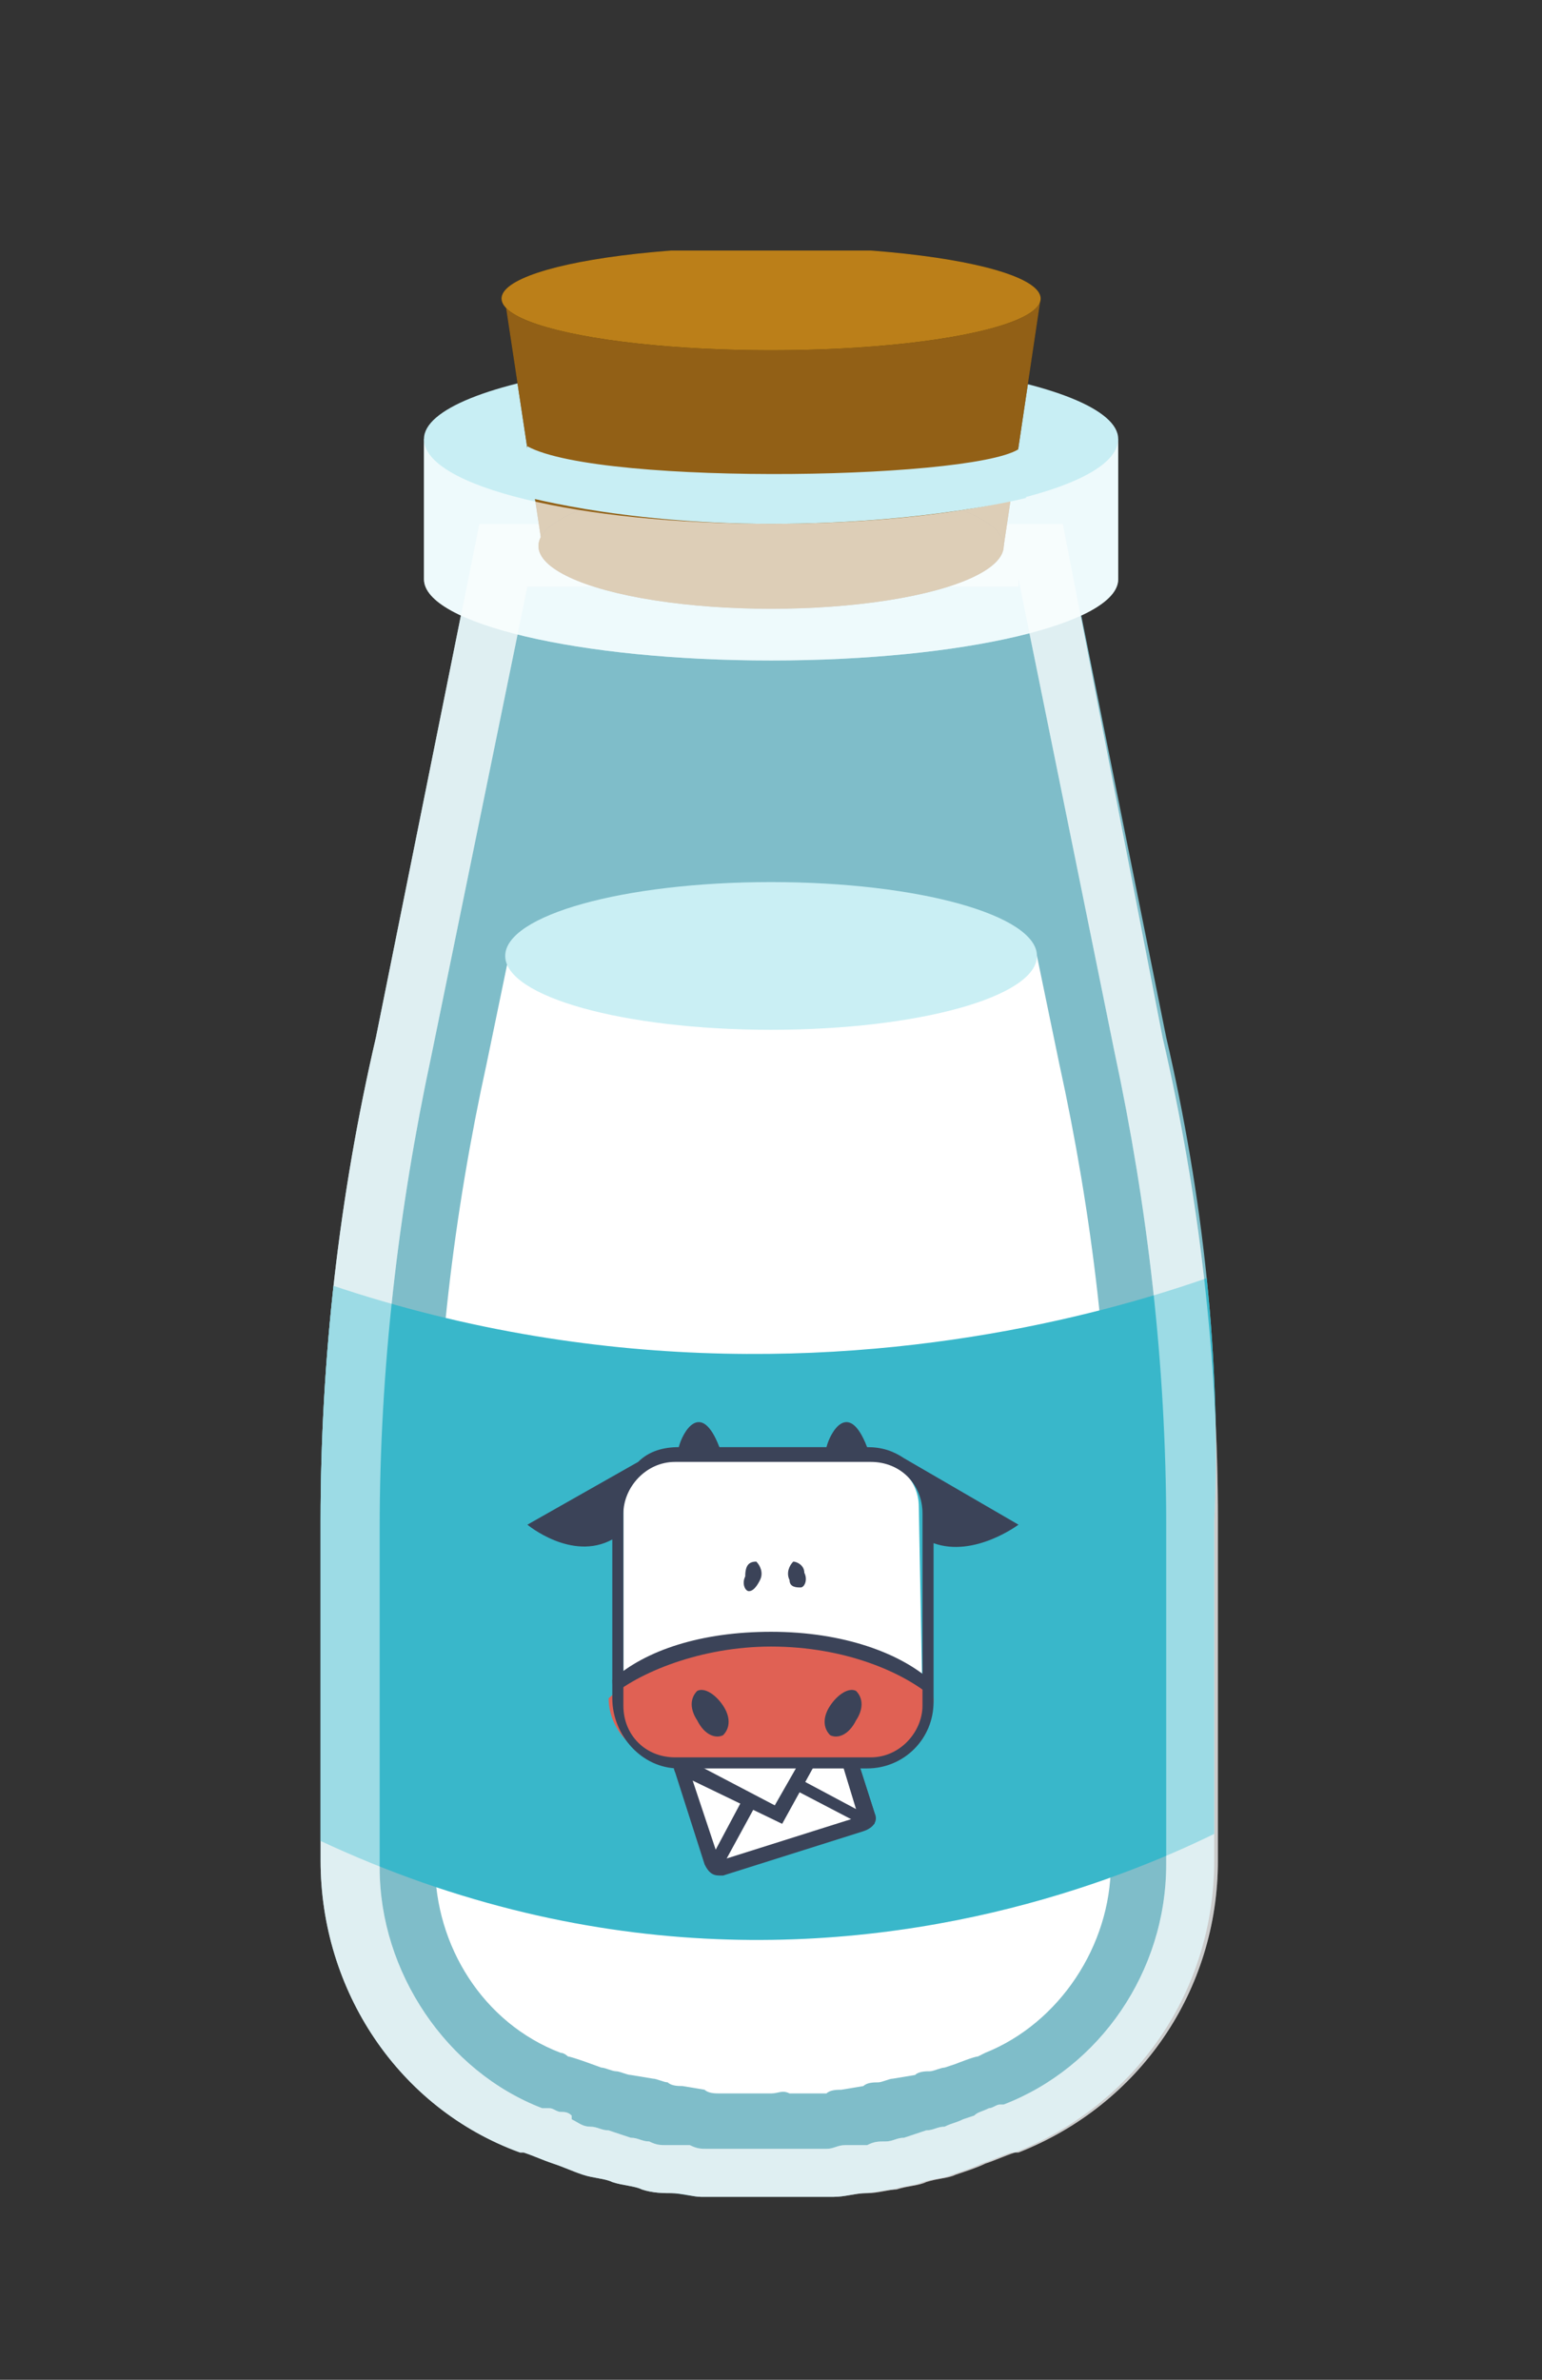
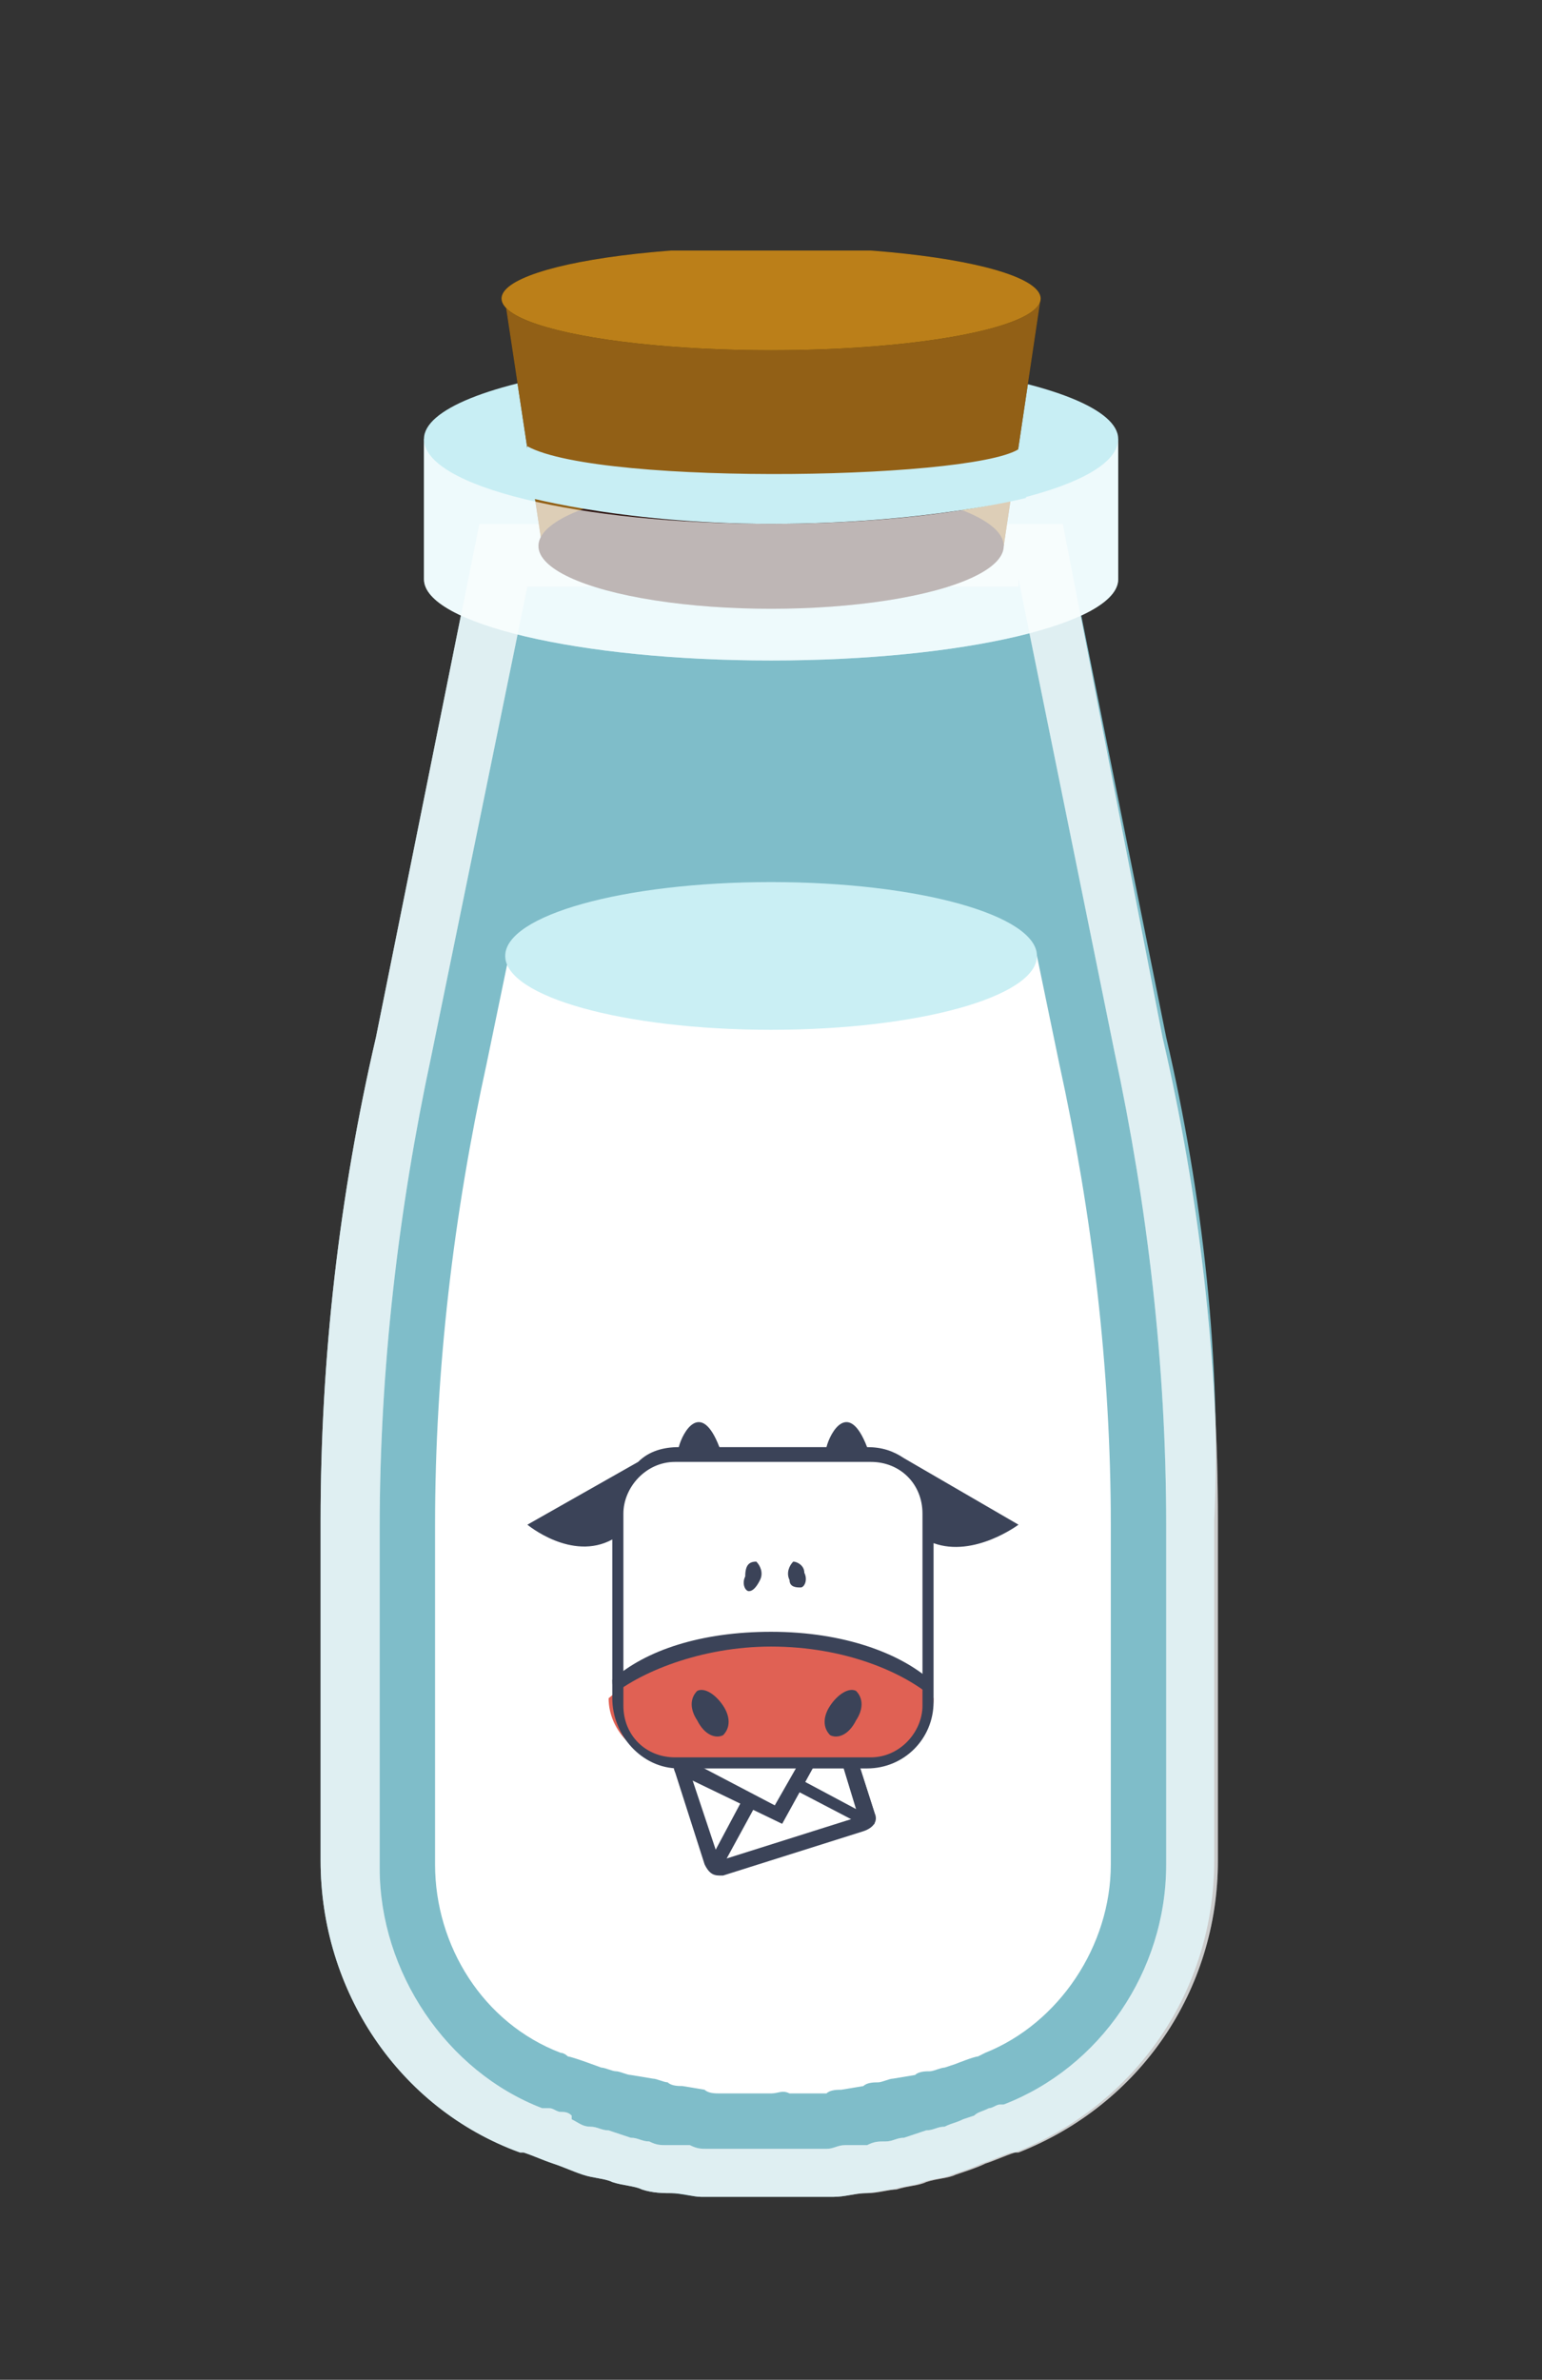
<svg xmlns="http://www.w3.org/2000/svg" xmlns:xlink="http://www.w3.org/1999/xlink" version="1.1" id="Layer_1" x="0px" y="0px" viewBox="0 0 213.6 329.6" style="enable-background:new 0 0 213.6 329.6;" xml:space="preserve">
  <rect x="0" y="0" width="213.6" height="329.6" fill="#333333" stroke="none" />
  <style type="text/css"> .st0{fill:#7FBDC9;} .st1{opacity:0.5;} .st2{fill:#FFFFFF;} .st3{fill:#C8EEF4;} .st4{fill:#CAEFF4;} .st5{clip-path:url(#SVGID_00000173134829683082202900000009034699798685719228_);} .st6{fill:#3AC4D7;} .st7{opacity:0.1;fill:#384257;} .st8{fill:#3B4358;} .st9{fill:#E06154;} .st10{opacity:0.5;fill:#FFC111;} .st11{opacity:0.2;fill:#E06154;} .st12{opacity:0.7;fill:#FFC111;} .st13{opacity:0.69;} </style>
  <symbol id="New_Symbol_238" viewBox="-14.5 -26.5 28.9 52.9">
    <g>
      <path class="st0" d="M11.1,5.1L8.3,19H-7.5l-2.8-13.9c-1-4.3-1.5-8.7-1.5-13.1v-9.2c0-3.5,2.1-6.7,5.4-7.9c0,0,0,0,0.1,0l0,0 c0.3-0.1,0.5-0.2,0.8-0.3c0.3-0.1,0.5-0.2,0.8-0.3c0.3-0.1,0.6-0.1,0.8-0.2c0.3-0.1,0.6-0.1,0.8-0.2c0.3-0.1,0.6-0.1,0.8-0.1 s0.6-0.1,0.8-0.1c0.3,0,0.6,0,0.9,0c0.3,0,0.6,0,0.9,0c0.3,0,0.6,0,0.9,0c0.3,0,0.6,0,0.9,0c0.3,0,0.6,0.1,0.8,0.1 c0.3,0,0.6,0.1,0.8,0.1c0.3,0.1,0.6,0.1,0.8,0.2c0.3,0.1,0.6,0.1,0.8,0.2c0.3,0.1,0.6,0.2,0.8,0.3c0.3,0.1,0.5,0.2,0.8,0.3l0,0 c0,0,0,0,0.1,0c3.3,1.3,5.4,4.4,5.4,7.9v9.2C12.6-3.7,12.1,0.8,11.1,5.1z" />
      <g class="st1">
        <path class="st2" d="M7.1,17.5L9.7,4.7c0.9-4.2,1.4-8.5,1.4-12.8v-9.2c0-2.9-1.8-5.5-4.4-6.5l0,0l0,0l-0.1,0 c-0.1,0-0.2-0.1-0.3-0.1C6.1-24,6-24,5.9-24.1l-0.3-0.1c-0.2-0.1-0.3-0.1-0.5-0.2c-0.2,0-0.3-0.1-0.5-0.1l-0.3-0.1l-0.3-0.1 c-0.2,0-0.3-0.1-0.5-0.1c-0.2,0-0.3,0-0.5-0.1l-0.3,0l-0.3,0c-0.2,0-0.3-0.1-0.5-0.1c-0.2,0-0.3,0-0.5,0l-0.3,0l-0.3,0 c-0.2,0-0.3,0-0.5,0s-0.3,0-0.5,0l-0.3,0l-0.3,0c-0.2,0-0.3,0-0.5,0c-0.2,0-0.3,0-0.5,0.1l-0.3,0l-0.3,0c-0.2,0-0.3,0-0.5,0.1 c-0.2,0-0.3,0.1-0.5,0.1l-0.3,0.1l-0.3,0.1c-0.2,0-0.3,0.1-0.5,0.1c-0.2,0-0.3,0.1-0.5,0.2L-5-24.1C-5.1-24-5.2-24-5.3-24 c-0.1,0-0.2,0.1-0.3,0.1l-0.1,0c0,0-0.1,0-0.1,0c-2.6,1-4.4,3.7-4.4,6.5v9.2c0,4.3,0.5,8.6,1.4,12.8l2.6,12.7H7.1 M8.3,19H-7.5 l-2.8-13.9c-1-4.3-1.5-8.7-1.5-13.1v-9.2c0-3.5,2.1-6.7,5.4-7.9c0,0,0,0,0.1,0v0c0.3-0.1,0.5-0.2,0.8-0.3 c0.3-0.1,0.5-0.2,0.8-0.3c0.3-0.1,0.6-0.1,0.8-0.2c0.3-0.1,0.6-0.1,0.8-0.2c0.3-0.1,0.6-0.1,0.8-0.1c0.3,0,0.6-0.1,0.8-0.1 c0.3,0,0.6,0,0.9,0c0.3,0,0.6,0,0.9,0s0.6,0,0.9,0c0.3,0,0.6,0,0.9,0c0.3,0,0.6,0.1,0.9,0.1c0.3,0,0.6,0.1,0.8,0.1 c0.3,0.1,0.6,0.1,0.8,0.2c0.3,0.1,0.6,0.1,0.8,0.2c0.3,0.1,0.6,0.2,0.8,0.3c0.3,0.1,0.5,0.2,0.8,0.3v0c0,0,0,0,0.1,0 c3.3,1.3,5.4,4.4,5.4,7.9v9.2c0,4.4-0.5,8.8-1.5,13.1L8.3,19L8.3,19z" />
      </g>
    </g>
    <g>
      <path class="st2" d="M0.4-23.5c-0.1,0-0.3,0-0.4,0l-0.6,0c-0.1,0-0.3,0-0.4,0c-0.1,0-0.3,0-0.4,0.1L-2-23.3c-0.1,0-0.3,0-0.4,0.1 c-0.1,0-0.3,0.1-0.4,0.1L-3.4-23c-0.1,0-0.3,0.1-0.4,0.1c-0.1,0-0.3,0.1-0.4,0.1c0,0-0.8,0.3-0.9,0.3c0,0-0.1,0.1-0.2,0.1 c-2.1,0.8-3.4,2.9-3.4,5.1v9.2c0,4.2,0.5,8.4,1.4,12.5l0.6,2.9l5.9,0l2.6,0l5.8,0l0.6-2.9C9.1,0.3,9.6-3.9,9.6-8.1v-9.2 c0-2.2-1.4-4.3-3.4-5.1c0,0-0.2-0.1-0.2-0.1c-0.1,0-0.6-0.2-0.6-0.2l-0.3-0.1c-0.1,0-0.3-0.1-0.4-0.1S4.4-22.9,4.3-23l-0.6-0.1 c-0.1,0-0.3-0.1-0.4-0.1c-0.1,0-0.3,0-0.4-0.1l-0.6-0.1c-0.1,0-0.3,0-0.4-0.1c-0.1,0-0.3,0-0.4,0l-0.6,0 C0.7-23.4,0.6-23.5,0.4-23.5z" />
    </g>
    <path class="st3" d="M-9,21.3v-3.8c0-1.2,4.2-2.2,9.4-2.2c5.2,0,9.4,1,9.4,2.2v3.8H-9z" />
    <g>
      <path class="st2" d="M0.4,6.4c-3,0-5,0.5-5.8,0.9c0.8,0.4,2.8,0.9,5.8,0.9s5-0.5,5.8-0.9C5.4,6.9,3.4,6.4,0.4,6.4z" />
      <path class="st4" d="M0.4,9.3c-4,0-7.2-0.9-7.2-2c0-1.1,3.2-2,7.2-2s7.2,0.9,7.2,2C7.6,8.4,4.4,9.3,0.4,9.3L0.4,9.3z" />
    </g>
    <g>
      <defs>
-         <path id="SVGID_1_" d="M14.5-15.3c0,0-13.3-9.1-28.9,0c0,7.2,0,10.4,0,14.8c15.4-6.7,28.9,0,28.9,0V-15.3z" />
-       </defs>
+         </defs>
      <clipPath id="SVGID_00000043459338893259537160000008096949089791464858_">
        <use xlink:href="#SVGID_1_" style="overflow:visible;" />
      </clipPath>
      <g style="clip-path:url(#SVGID_00000043459338893259537160000008096949089791464858_);">
        <path class="st6" d="M11.1,5.1L8.3,19H-7.5l-2.8-13.9c-1-4.3-1.5-8.7-1.5-13.1v-9.2c0-3.5,2.1-6.7,5.4-7.9c0,0,0,0,0.1,0l0,0 c0.3-0.1,0.5-0.2,0.8-0.3c0.3-0.1,0.5-0.2,0.8-0.3c0.3-0.1,0.6-0.1,0.8-0.2c0.3-0.1,0.6-0.1,0.8-0.2c0.3-0.1,0.6-0.1,0.8-0.1 s0.6-0.1,0.8-0.1c0.3,0,0.6,0,0.9,0c0.3,0,0.6,0,0.9,0c0.3,0,0.6,0,0.9,0c0.3,0,0.6,0,0.9,0c0.3,0,0.6,0.1,0.8,0.1 c0.3,0,0.6,0.1,0.8,0.1c0.3,0.1,0.6,0.1,0.8,0.2c0.3,0.1,0.6,0.1,0.8,0.2c0.3,0.1,0.6,0.2,0.8,0.3c0.3,0.1,0.5,0.2,0.8,0.3l0,0 c0,0,0,0,0.1,0c3.3,1.3,5.4,4.4,5.4,7.9v9.2C12.6-3.7,12.1,0.8,11.1,5.1z" />
        <path class="st7" d="M11.1,5.1L8.3,19H-7.5l-2.8-13.9c-1-4.3-1.5-8.7-1.5-13.1v-9.2c0-3.5,2.1-6.7,5.4-7.9c0,0,0,0,0.1,0l0,0 c0.3-0.1,0.5-0.2,0.8-0.3c0.3-0.1,0.5-0.2,0.8-0.3c0.3-0.1,0.6-0.1,0.8-0.2c0.3-0.1,0.6-0.1,0.8-0.2c0.3-0.1,0.6-0.1,0.8-0.1 s0.6-0.1,0.8-0.1c0.3,0,0.6,0,0.9,0c0.3,0,0.6,0,0.9,0c0.3,0,0.6,0,0.9,0c0.3,0,0.6,0,0.9,0c0.3,0,0.6,0.1,0.8,0.1 c0.3,0,0.6,0.1,0.8,0.1c0.3,0.1,0.6,0.1,0.8,0.2c0.3,0.1,0.6,0.1,0.8,0.2c0.3,0.1,0.6,0.2,0.8,0.3c0.3,0.1,0.5,0.2,0.8,0.3l0,0 c0,0,0,0,0.1,0c3.3,1.3,5.4,4.4,5.4,7.9v9.2C12.6-3.7,12.1,0.8,11.1,5.1z" />
      </g>
    </g>
    <g>
      <g>
        <g>
          <g>
            <path class="st2" d="M4.5-12.9c0-0.7-0.6-1.4-1.3-1.4l-5.4,0c-0.7,0-1.4,0.6-1.4,1.3v5.4c0,0.7,0.6,1.3,1.3,1.3h5.4 c0.7,0,1.3-0.6,1.3-1.3L4.5-12.9L4.5-12.9z" />
          </g>
        </g>
        <g>
          <g>
            <g>
              <path class="st2" d="M3-15.9c0-0.1,0-0.2-0.1-0.3L-1-17.3c-0.1,0-0.2,0-0.3,0.1L-2-14.7c0,0.1,0,0.2,0.1,0.3l3.8,1.2 c0.1,0,0.2,0,0.3-0.1L3-15.9z" />
            </g>
            <g>
              <path class="st8" d="M-1-17.6c-0.2,0-0.3,0.1-0.4,0.3l-0.8,2.5c-0.1,0.2,0,0.4,0.3,0.5l3.8,1.2c0.2,0.1,0.4-0.1,0.5-0.3 l0.8-2.5c0.1-0.2,0-0.4-0.3-0.5l-3.8-1.2C-0.9-17.6-1-17.6-1-17.6z M2-13.5l-3.8-1.2c0,0,0,0,0,0l0.8-2.5c0,0,0,0,0,0L2.8-16 c0,0,0,0,0,0L2-13.5C2-13.5,2-13.5,2-13.5z" />
            </g>
          </g>
          <g>
            <g>
              <path class="st2" d="M-1.9-14.5C-2-14.6-2-14.7-2-14.8l0.8-2.5c0,0,0-0.1,0.1-0.1l1,2L-1.9-14.5z" />
            </g>
            <g>
              <path class="st8" d="M-1-17.5l-0.2,0c-0.1,0-0.1,0.1-0.1,0.2l-0.8,2.5c-0.1,0.2,0,0.4,0.2,0.5l0.1,0l2-1L-1-17.5z M-1.8-14.8 l0.7-2.1l0.8,1.5L-1.8-14.8z" />
            </g>
          </g>
          <g>
            <g>
              <path class="st2" d="M3-16.1c0,0,0,0.1,0,0.1l-0.8,2.5c0,0.1-0.1,0.2-0.3,0.1l0,0l-1-1.7L3-16.1z" />
            </g>
            <g>
              <path class="st8" d="M3-16.3l-2.3,1.2l1.1,1.9l0.1,0c0.2,0.1,0.4,0,0.5-0.2l0.8-2.5c0-0.1,0-0.2,0-0.3L3-16.3z M1.2-15 l1.5-0.8L2-13.5L1.2-15z" />
            </g>
          </g>
          <g>
            <g>
              <path class="st2" d="M2.1-13.3c0,0-0.1,0-0.1,0l-3.8-1.2c-0.1,0-0.1-0.1-0.1-0.1l2.6-1.3L2.1-13.3z" />
            </g>
            <g>
              <path class="st8" d="M0.7-16.2l-2.9,1.4l0,0.2c0,0.1,0.1,0.2,0.2,0.2l3.8,1.2c0.1,0,0.2,0,0.3,0l0.2-0.1L0.7-16.2z M-1.6-14.6 l2.1-1.1l1.2,2.1L-1.6-14.6z" />
            </g>
          </g>
        </g>
        <g>
          <g>
            <path class="st8" d="M0.4-11c-1.9,0-3.4-0.5-4.3-1.3c0-1,0.7-2.2,1.7-2.2H3c1,0,1.7,1.2,1.7,2.2C3.9-11.6,2.4-11,0.4-11z" />
          </g>
        </g>
        <g>
          <g>
            <path class="st9" d="M0.4-11.4c-1.9,0-3.6-0.7-4.4-1.4c0-0.9,0.8-1.7,1.8-1.7H3c1,0,1.8,0.8,1.8,1.7C4-12.1,2.4-11.4,0.4-11.4z " />
          </g>
        </g>
        <g>
          <g>
            <path class="st8" d="M0.1-9.6C0-9.8-0.1-9.9-0.2-9.9c-0.1,0-0.2,0.2-0.1,0.4C-0.3-9.2-0.2-9.1,0-9.1C0.1-9.2,0.2-9.4,0.1-9.6z" />
          </g>
        </g>
        <g>
          <g>
            <path class="st8" d="M1.3-9.4c0.1-0.2,0-0.4-0.1-0.4S0.9-9.8,0.9-9.6C0.8-9.4,0.9-9.2,1-9.1C1.1-9.1,1.3-9.2,1.3-9.4z" />
          </g>
        </g>
        <g>
          <g>
            <path class="st8" d="M-0.9-13c0.2-0.3,0.2-0.6,0-0.8c-0.2-0.1-0.5,0-0.7,0.4c-0.2,0.3-0.2,0.6,0,0.8C-1.4-12.5-1.1-12.7-0.9-13 z" />
          </g>
        </g>
        <g>
          <g>
            <path class="st8" d="M2-13c-0.2-0.3-0.2-0.6,0-0.8c0.2-0.1,0.5,0,0.7,0.4c0.2,0.3,0.2,0.6,0,0.8C2.5-12.5,2.2-12.7,2-13z" />
          </g>
        </g>
        <path class="st8" d="M7.1-8.1L4-6.3C3.7-6.1,3.4-6,3-6c-0.5,1.3-1,0.4-1.1,0H-1c-0.5,1.3-1,0.4-1.1,0c-0.4,0-0.8-0.1-1.1-0.4 l-3-1.7c0,0,1.2-1,2.3-0.4v-4.3c0-1,0.8-1.9,1.8-1.9H3c1,0,1.8,0.8,1.8,1.8l0,4.3C5.9-9,7.1-8.1,7.1-8.1z M4.5-13 c0-0.7-0.6-1.4-1.4-1.4h-5.3c-0.8,0-1.4,0.6-1.4,1.4v5.2c0,0.7,0.6,1.4,1.4,1.4h5.3c0.8,0,1.4-0.6,1.4-1.4V-13z" />
      </g>
    </g>
    <g>
      <g class="st1">
        <path class="st2" d="M7.1,17.5L9.7,4.7c0.9-4.2,1.4-8.5,1.4-12.8v-9.2c0-2.9-1.8-5.5-4.4-6.5l0,0l0,0l-0.1,0 c-0.1,0-0.2-0.1-0.3-0.1C6.1-24,6-24,5.9-24.1l-0.3-0.1c-0.2-0.1-0.3-0.1-0.5-0.2c-0.2,0-0.3-0.1-0.5-0.1l-0.3-0.1l-0.3-0.1 c-0.2,0-0.3-0.1-0.5-0.1c-0.2,0-0.3,0-0.5-0.1l-0.3,0l-0.3,0c-0.2,0-0.3-0.1-0.5-0.1c-0.2,0-0.3,0-0.5,0l-0.3,0l-0.3,0 c-0.2,0-0.3,0-0.5,0s-0.3,0-0.5,0l-0.3,0l-0.3,0c-0.2,0-0.3,0-0.5,0c-0.2,0-0.3,0-0.5,0.1l-0.3,0l-0.3,0c-0.2,0-0.3,0-0.5,0.1 c-0.2,0-0.3,0.1-0.5,0.1l-0.3,0.1l-0.3,0.1c-0.2,0-0.3,0.1-0.5,0.1c-0.2,0-0.3,0.1-0.5,0.2L-5-24.1C-5.1-24-5.2-24-5.3-24 c-0.1,0-0.2,0.1-0.3,0.1l-0.1,0c0,0-0.1,0-0.1,0c-2.6,1-4.4,3.7-4.4,6.5v9.2c0,4.3,0.5,8.6,1.4,12.8l2.6,12.7H7.1 M8.3,19H-7.5 l-2.8-13.9c-1-4.3-1.5-8.7-1.5-13.1v-9.2c0-3.5,2.1-6.7,5.4-7.9c0,0,0,0,0.1,0v0c0.3-0.1,0.5-0.2,0.8-0.3 c0.3-0.1,0.5-0.2,0.8-0.3c0.3-0.1,0.6-0.1,0.8-0.2c0.3-0.1,0.6-0.1,0.8-0.2c0.3-0.1,0.6-0.1,0.8-0.1c0.3,0,0.6-0.1,0.8-0.1 c0.3,0,0.6,0,0.9,0c0.3,0,0.6,0,0.9,0s0.6,0,0.9,0c0.3,0,0.6,0,0.9,0c0.3,0,0.6,0.1,0.9,0.1c0.3,0,0.6,0.1,0.8,0.1 c0.3,0.1,0.6,0.1,0.8,0.2c0.3,0.1,0.6,0.1,0.8,0.2c0.3,0.1,0.6,0.2,0.8,0.3c0.3,0.1,0.5,0.2,0.8,0.3v0c0,0,0,0,0.1,0 c3.3,1.3,5.4,4.4,5.4,7.9v9.2c0,4.4-0.5,8.8-1.5,13.1L8.3,19L8.3,19z" />
      </g>
    </g>
    <ellipse class="st3" cx="0.4" cy="21.3" rx="9.4" ry="2.2" />
    <g>
      <g class="Graphic_x0020_Style_x0020_4">
        <polygon class="Graphic_x0020_Style_x0020_4" points="6.7,18.4 -5.8,18.4 -6.8,25 7.7,25.1 " />
        <polygon class="st10" points="6.7,18.4 -5.8,18.4 -6.8,25 7.7,25.1 " />
        <polygon class="st11" points="6.7,18.4 -5.8,18.4 -6.8,25 7.7,25.1 " />
      </g>
      <g class="Graphic_x0020_Style_x0020_5">
        <ellipse class="Graphic_x0020_Style_x0020_5" cx="0.4" cy="25.1" rx="7.3" ry="1.4" />
        <ellipse class="st12" cx="0.4" cy="25.1" rx="7.3" ry="1.4" />
        <ellipse class="st11" cx="0.4" cy="25.1" rx="7.3" ry="1.4" />
      </g>
      <g class="Graphic_x0020_Style_x0020_4">
        <ellipse class="Graphic_x0020_Style_x0020_4" cx="0.4" cy="18.4" rx="6.3" ry="1.7" />
-         <ellipse class="st10" cx="0.4" cy="18.4" rx="6.3" ry="1.7" />
        <ellipse class="st11" cx="0.4" cy="18.4" rx="6.3" ry="1.7" />
      </g>
    </g>
    <g class="st13">
      <path class="st2" d="M-9,21.2" />
      <path class="st2" d="M0.4,19C-4.8,19-9,20-9,21.3v-3.8c0-1.2,4.2-2.2,9.4-2.2c5.2,0,9.4,1,9.4,2.2v3.8C9.8,20,5.6,19,0.4,19z" />
      <path class="st2" d="M9.8,21.2" />
    </g>
    <path class="st3" d="M-6.2,21.1c2-1.1,12.6-0.9,13.4,0c0.2-1,0.1-1.4,0.1-1.4S4.6,19,0.4,19s-6.9,0.8-6.9,0.8L-6.2,21.1z" />
  </symbol>
  <use xlink:href="#New_Symbol_238" width="28.9" height="52.9" x="-14.5" y="-26.5" transform="matrix(5.115 0 0 -5.115 104.766 169.736)" style="overflow:visible;" />
</svg>